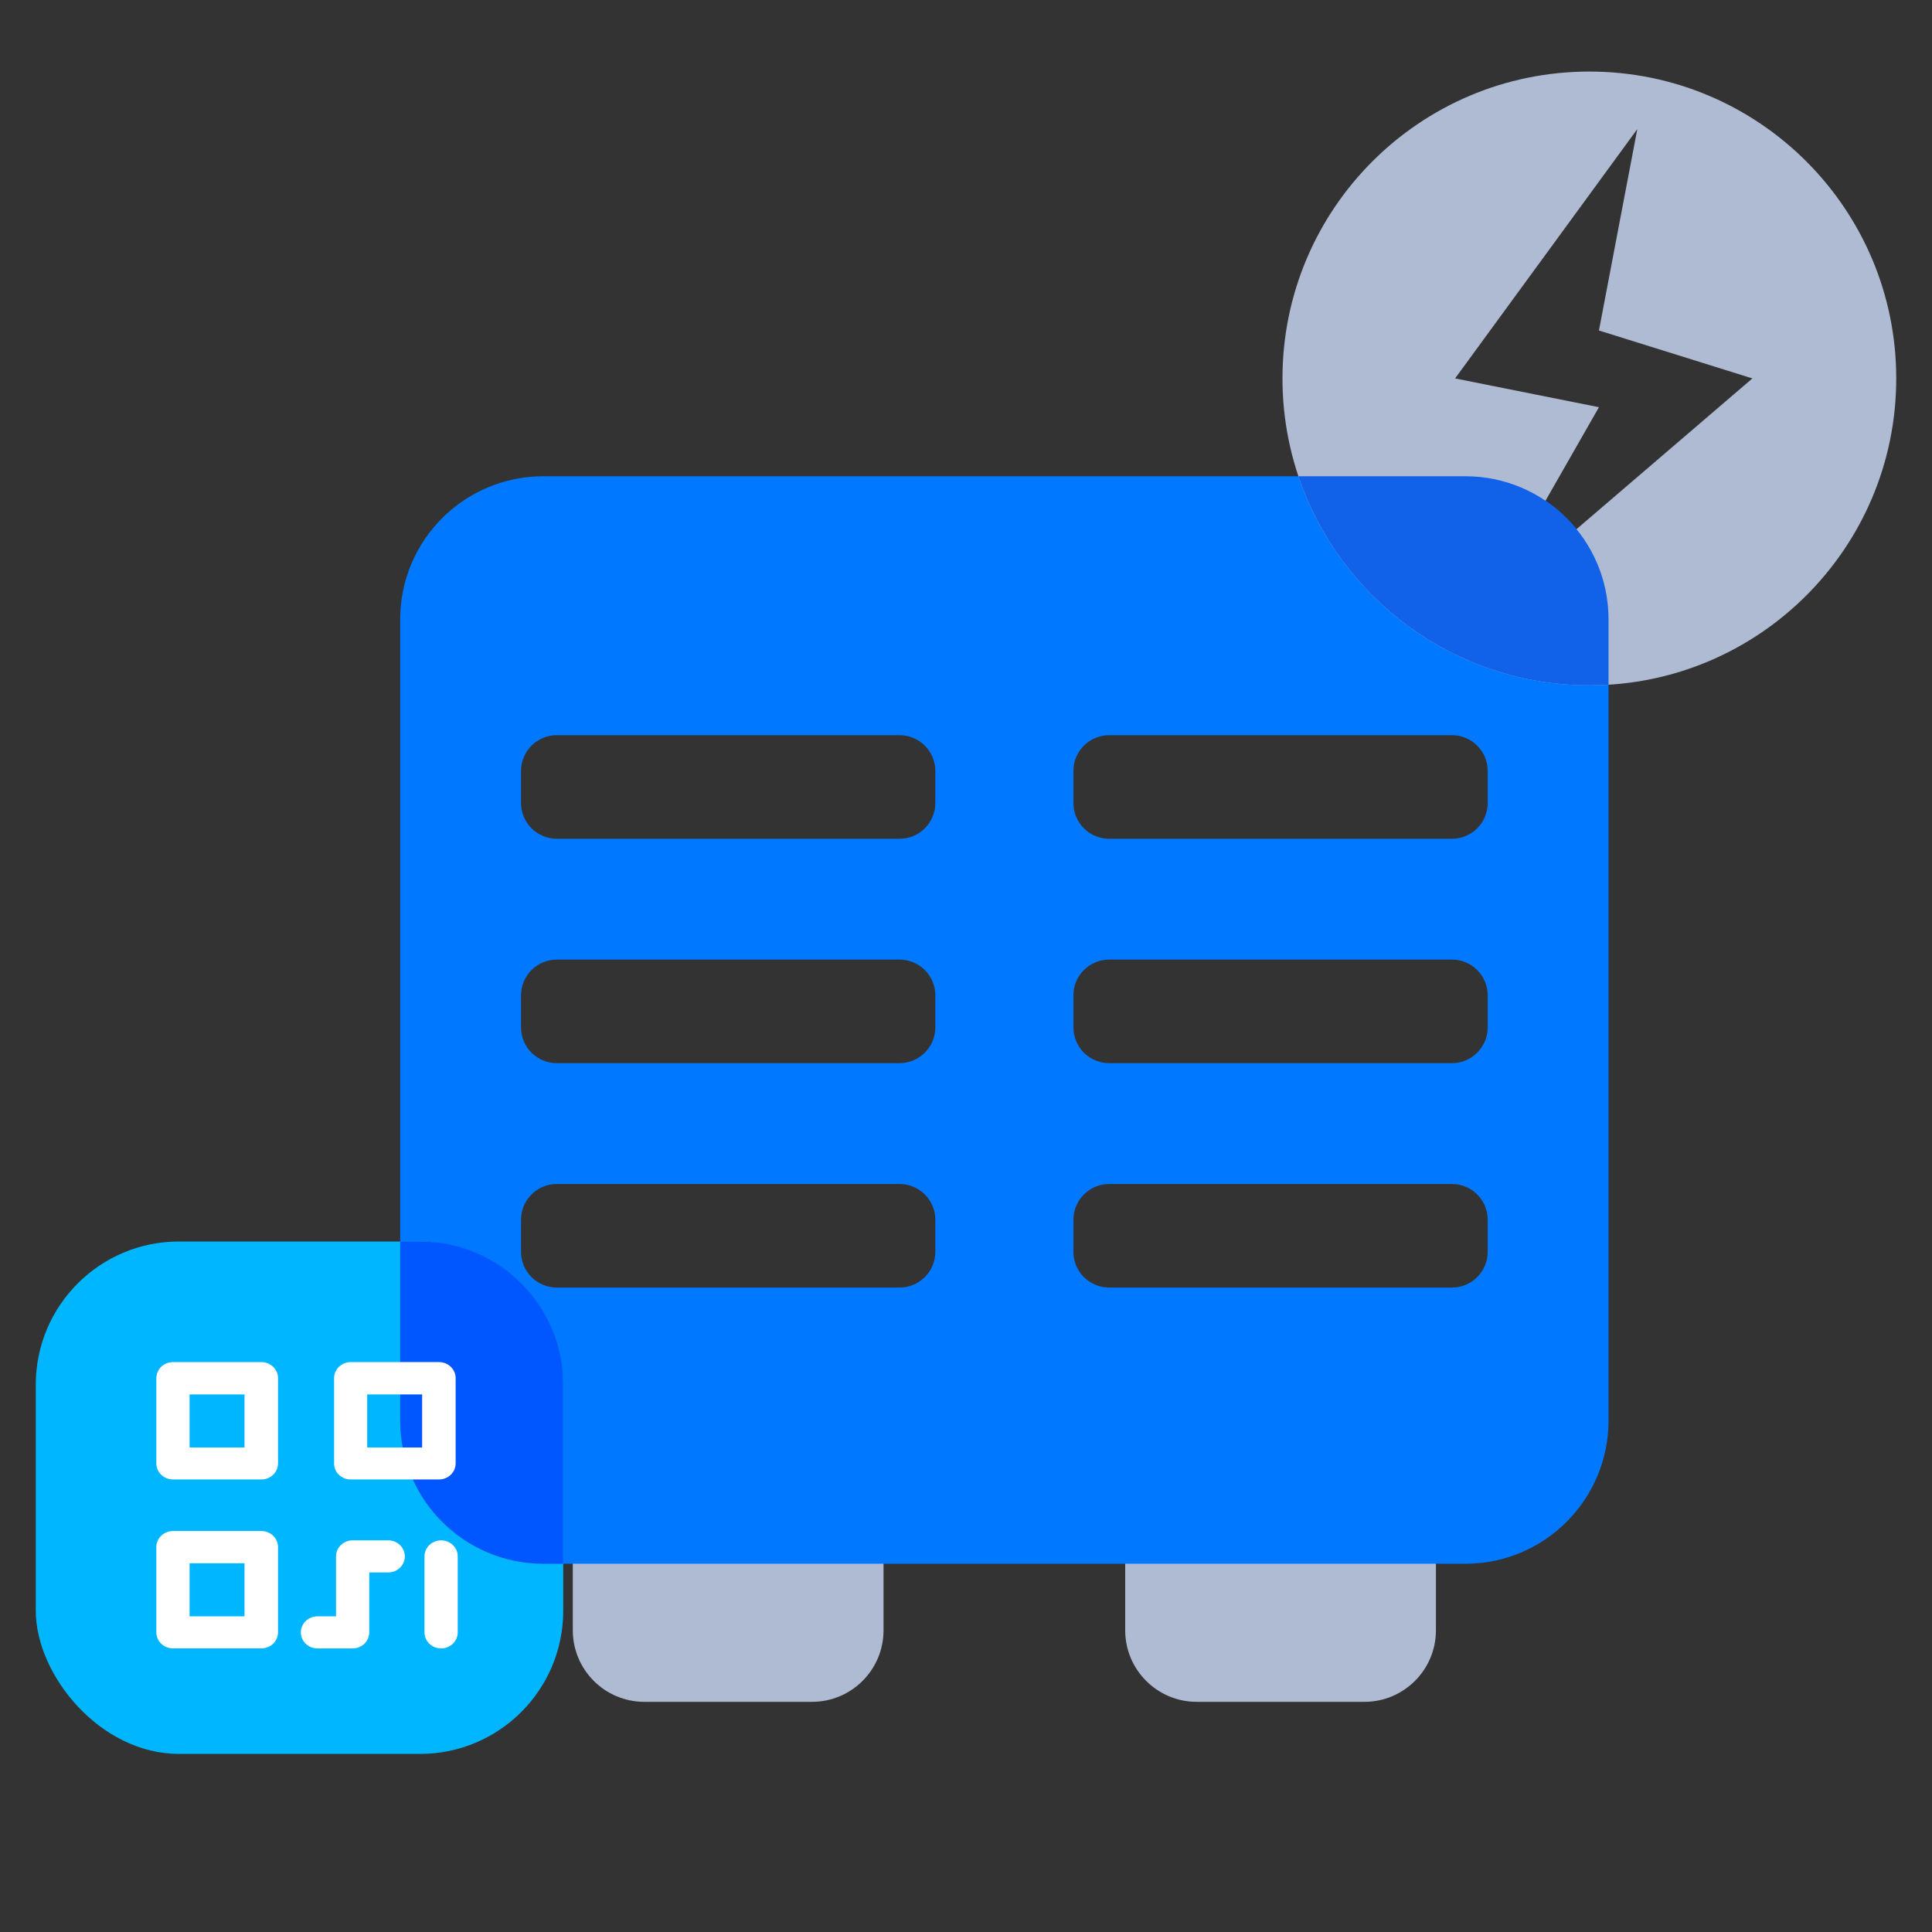
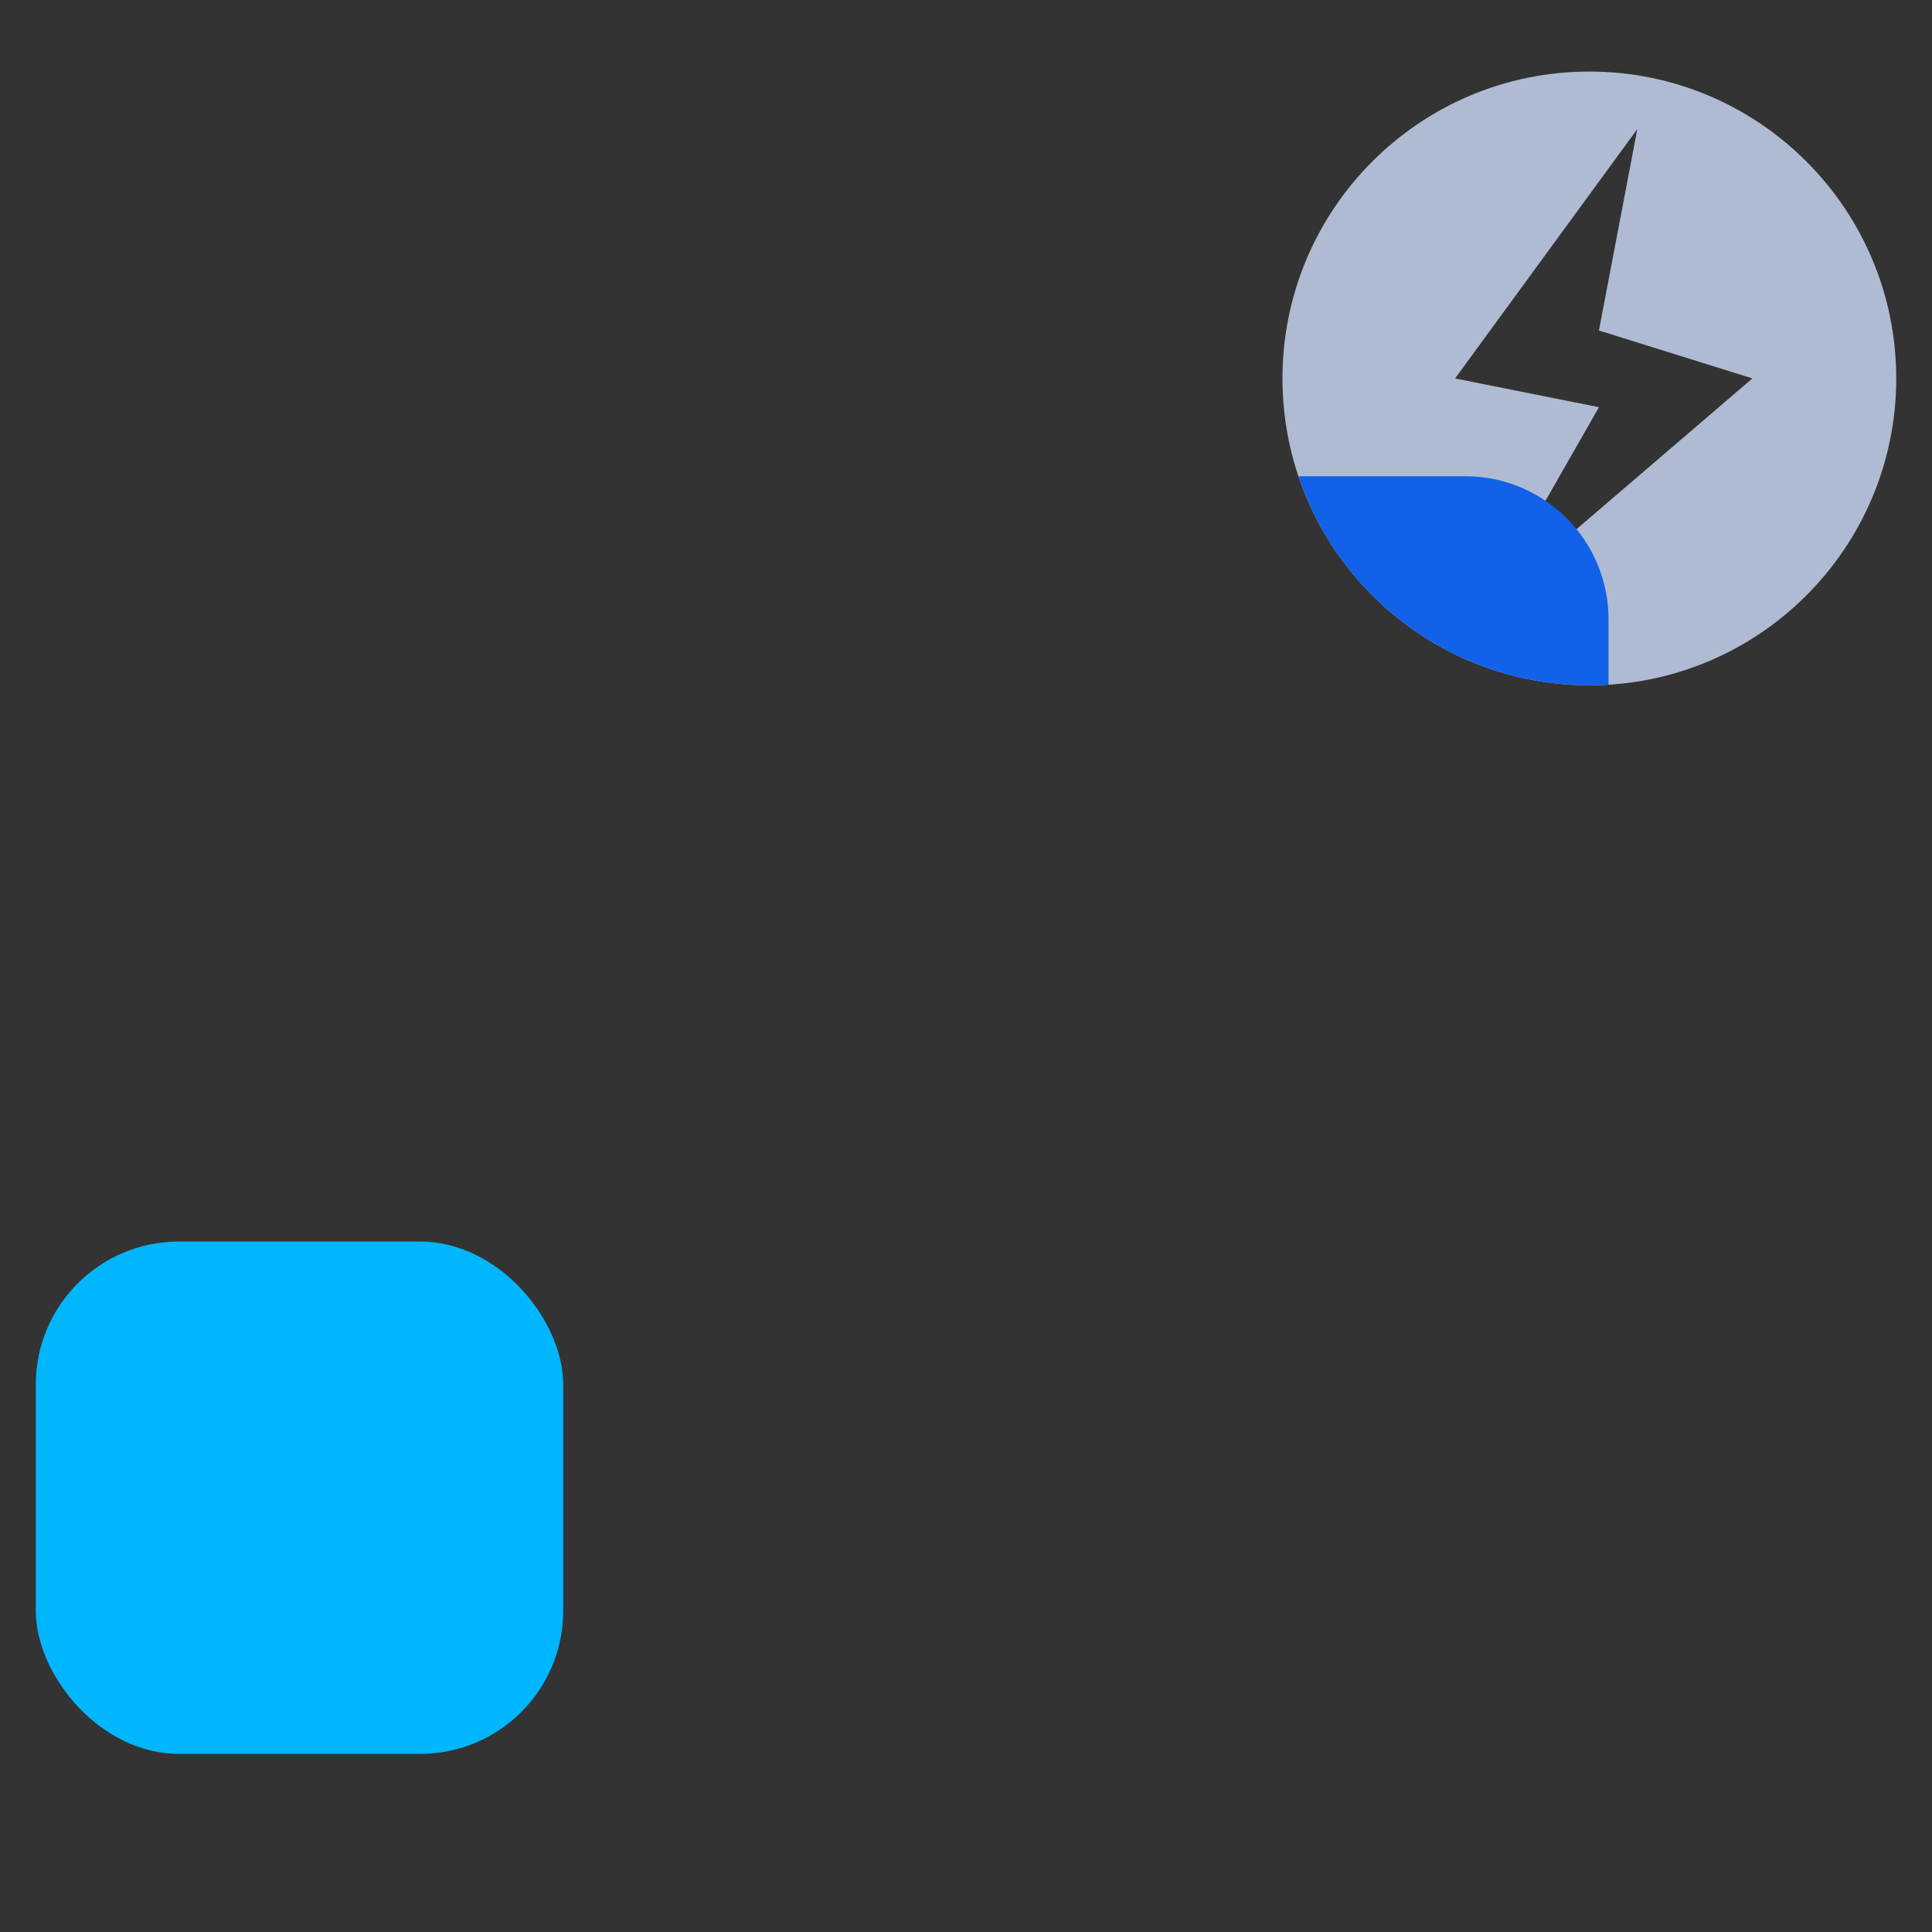
<svg xmlns="http://www.w3.org/2000/svg" width="108" height="108" viewBox="0 0 108 108" fill="none">
  <rect x="0" y="0" width="108" height="108" fill="#333333" stroke="none" />
-   <path d="M32.02 85.485H49.39V91.134C49.39 93.344 47.599 95.134 45.39 95.134H36.02C33.811 95.134 32.02 93.344 32.02 91.134V85.485Z" fill="#AFBBD2" />
-   <path d="M62.899 85.485H80.269V91.134C80.269 93.344 78.478 95.134 76.269 95.134H66.899C64.69 95.134 62.899 93.344 62.899 91.134V85.485Z" fill="#AFBBD2" />
-   <path d="M81.918 26.623C86.336 26.623 89.918 30.204 89.918 34.623V79.415C89.918 83.833 86.336 87.414 81.918 87.415H30.371C25.953 87.415 22.371 83.833 22.371 79.415V34.623C22.371 30.204 25.953 26.623 30.371 26.623H81.918ZM31.126 66.186C30.021 66.186 29.126 67.082 29.126 68.186V69.975C29.126 71.08 30.021 71.975 31.126 71.975H50.285C51.389 71.975 52.285 71.079 52.285 69.975V68.186C52.285 67.082 51.389 66.186 50.285 66.186H31.126ZM62.004 66.186C60.899 66.186 60.004 67.082 60.004 68.186V69.975C60.004 71.08 60.899 71.975 62.004 71.975H81.163C82.267 71.975 83.163 71.079 83.163 69.975V68.186C83.163 67.082 82.267 66.186 81.163 66.186H62.004ZM31.126 53.641C30.021 53.641 29.126 54.537 29.126 55.641V57.431C29.126 58.536 30.021 59.431 31.126 59.431H50.285C51.389 59.431 52.285 58.535 52.285 57.431V55.641C52.285 54.537 51.389 53.641 50.285 53.641H31.126ZM62.004 53.641C60.899 53.641 60.004 54.537 60.004 55.641V57.431C60.004 58.536 60.899 59.431 62.004 59.431H81.163C82.267 59.431 83.163 58.535 83.163 57.431V55.641C83.163 54.537 82.267 53.641 81.163 53.641H62.004ZM31.126 41.097C30.021 41.097 29.126 41.993 29.126 43.097V44.887C29.126 45.992 30.021 46.887 31.126 46.887H50.285C51.389 46.887 52.285 45.991 52.285 44.887V43.097C52.285 41.993 51.389 41.097 50.285 41.097H31.126ZM62.004 41.097C60.899 41.097 60.004 41.993 60.004 43.097V44.887C60.004 45.992 60.899 46.887 62.004 46.887H81.163C82.267 46.887 83.163 45.992 83.163 44.887V43.097C83.163 41.993 82.267 41.097 81.163 41.097H62.004Z" fill="#0078FF" />
  <rect x="2" y="69.402" width="29.485" height="28.642" rx="8" fill="#00B6FF" />
-   <path d="M23.484 69.402C27.903 69.402 31.484 72.984 31.484 77.402V87.415H30.371C25.953 87.415 22.371 83.833 22.371 79.415V69.402H23.484Z" fill="#0056FF" />
-   <path d="M14.613 82.703H9.668C9.423 82.703 9.188 82.609 9.014 82.442C8.84 82.276 8.741 82.05 8.739 81.813V77.039C8.739 76.801 8.837 76.573 9.011 76.405C9.186 76.236 9.422 76.142 9.668 76.142H14.613C14.859 76.142 15.096 76.236 15.27 76.405C15.444 76.573 15.542 76.801 15.542 77.039V81.813C15.54 82.05 15.441 82.276 15.268 82.442C15.094 82.609 14.858 82.703 14.613 82.703ZM10.598 80.916H13.668V77.951H10.598V80.916ZM14.613 92.147H9.668C9.422 92.147 9.186 92.052 9.011 91.884C8.837 91.716 8.739 91.487 8.739 91.249V86.476C8.741 86.239 8.84 86.013 9.014 85.847C9.188 85.68 9.423 85.586 9.668 85.586H14.613C14.858 85.586 15.094 85.68 15.268 85.847C15.441 86.013 15.54 86.239 15.542 86.476V91.249C15.542 91.487 15.444 91.716 15.27 91.884C15.096 92.052 14.859 92.147 14.613 92.147ZM10.598 90.353H13.668V87.388H10.598V90.353ZM24.542 82.703H19.597C19.353 82.703 19.118 82.609 18.945 82.442C18.773 82.275 18.676 82.049 18.676 81.813V77.039C18.676 76.802 18.773 76.575 18.945 76.407C19.118 76.24 19.352 76.144 19.597 76.142H24.542C24.789 76.142 25.024 76.236 25.199 76.405C25.373 76.573 25.471 76.801 25.471 77.039V81.813C25.469 82.05 25.37 82.276 25.196 82.442C25.022 82.609 24.787 82.703 24.542 82.703ZM20.526 80.916H23.598V77.951H20.526V80.916ZM19.712 92.148H17.746C17.5 92.148 17.264 92.053 17.089 91.885C16.915 91.717 16.817 91.489 16.817 91.251C16.817 91.013 16.915 90.785 17.089 90.617C17.264 90.448 17.5 90.354 17.746 90.354H18.783V87.003C18.783 86.765 18.881 86.538 19.055 86.369C19.229 86.201 19.465 86.106 19.712 86.106H21.701C21.947 86.106 22.183 86.201 22.358 86.369C22.531 86.538 22.63 86.765 22.63 87.003C22.63 87.241 22.531 87.469 22.358 87.638C22.183 87.806 21.947 87.9 21.701 87.9H20.641V91.251C20.641 91.489 20.543 91.717 20.369 91.885C20.195 92.053 19.958 92.148 19.712 92.148ZM24.659 92.148C24.412 92.148 24.176 92.053 24.001 91.885C23.827 91.717 23.729 91.489 23.729 91.251V87.003C23.729 86.765 23.827 86.538 24.001 86.369C24.176 86.201 24.412 86.106 24.659 86.106C24.905 86.106 25.141 86.201 25.315 86.369C25.49 86.538 25.588 86.765 25.588 87.003V91.251C25.588 91.489 25.49 91.717 25.315 91.885C25.141 92.053 24.905 92.148 24.659 92.148Z" fill="white" />
  <path d="M88.846 4C98.32 4 106.001 11.68 106.001 21.154C106.001 30.629 98.32 38.31 88.846 38.31C79.372 38.309 71.691 30.628 71.691 21.154C71.692 11.68 79.372 4 88.846 4ZM81.341 21.154L89.382 22.763L82.949 34.02L97.959 21.154L89.382 18.475L91.526 7.217L81.341 21.154Z" fill="#AFBBD2" />
  <path d="M81.918 26.623C86.336 26.623 89.918 30.205 89.918 34.623V38.274C89.563 38.296 89.206 38.31 88.846 38.31C81.284 38.309 74.865 33.416 72.582 26.623H81.918Z" fill="#1162E8" />
</svg>